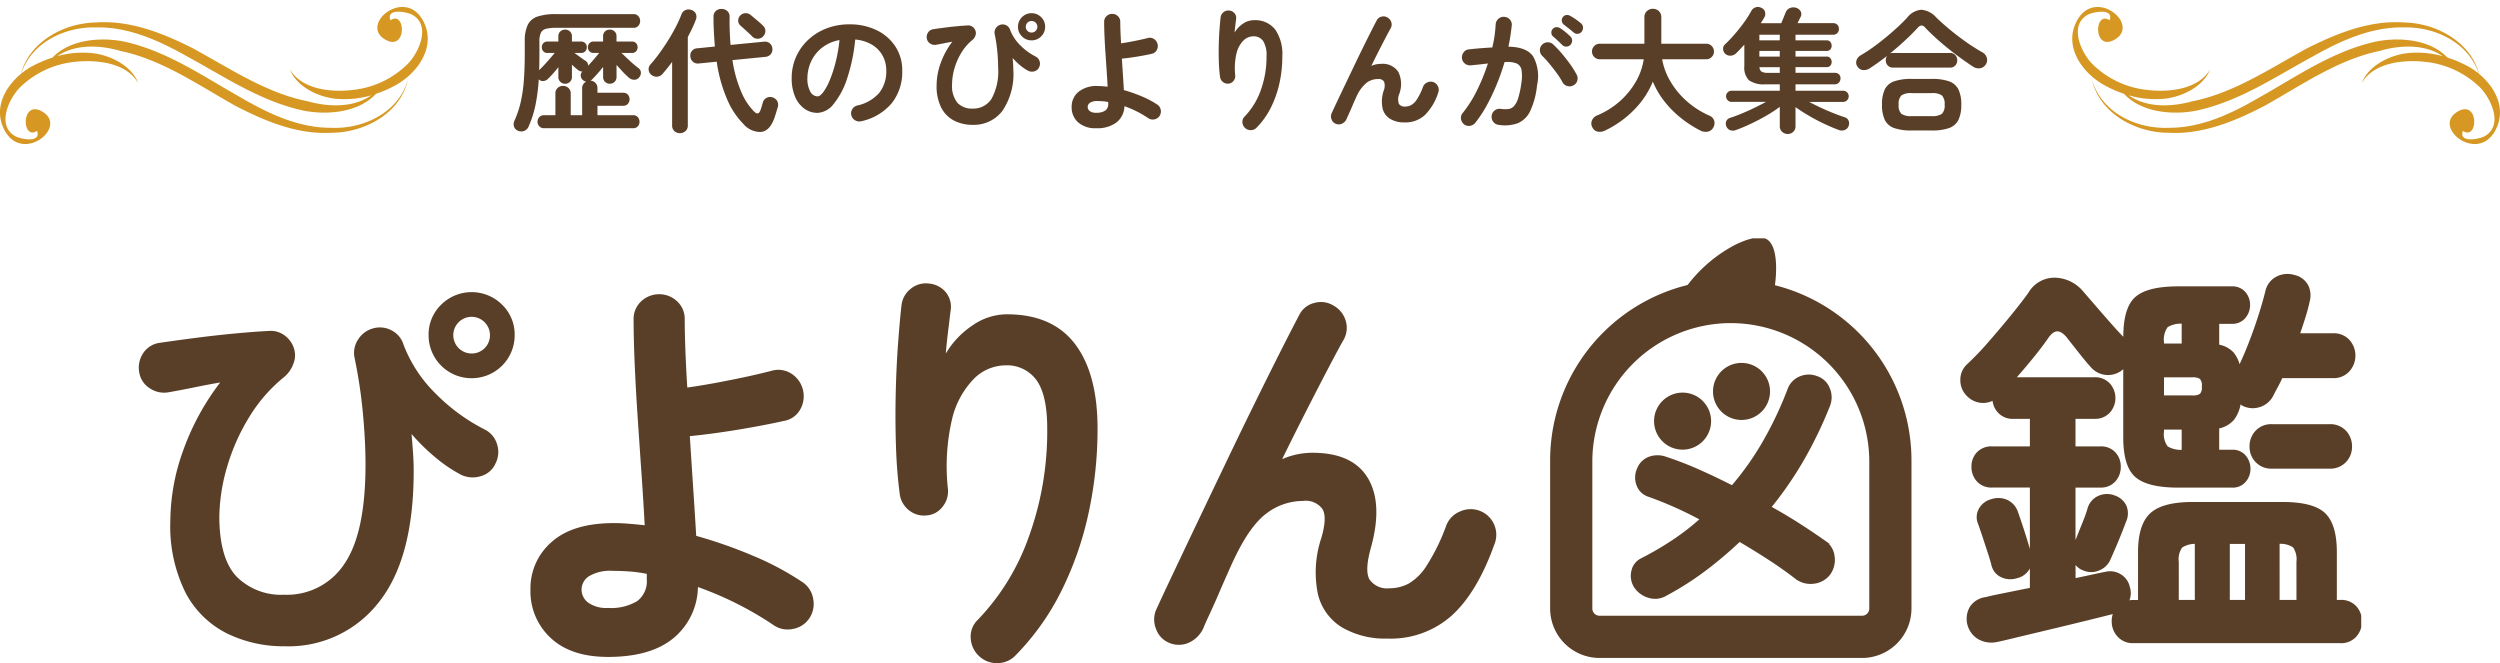
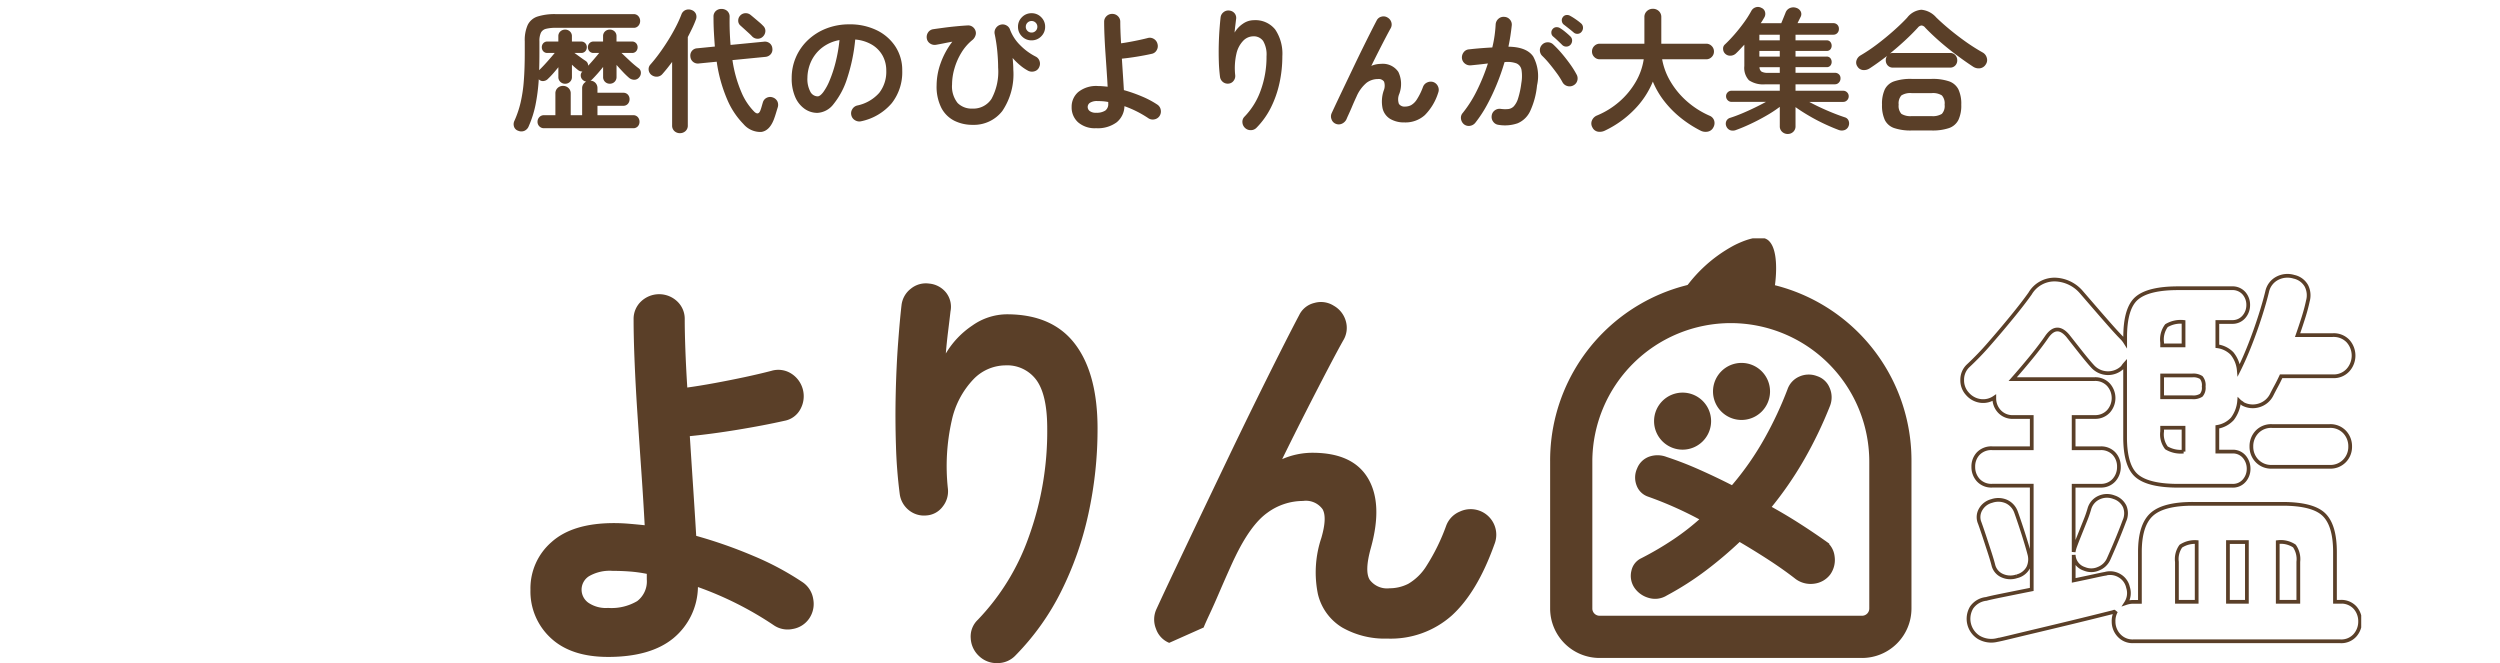
<svg xmlns="http://www.w3.org/2000/svg" width="335" height="88.859" viewBox="0 0 335 88.859">
  <defs>
    <clipPath id="clip-path">
      <rect id="Rectangle_63283" data-name="Rectangle 63283" width="297.805" height="56.92" fill="none" />
    </clipPath>
    <clipPath id="clip-path-2">
-       <rect id="Rectangle_63292" data-name="Rectangle 63292" width="57.321" height="19.298" fill="#d69822" />
-     </clipPath>
+       </clipPath>
  </defs>
  <g id="mv_ttl01_sp" transform="translate(-20 -97.31)">
    <path id="Path_398591" data-name="Path 398591" d="M-98.064,1.224a.863.863,0,0,1-.558-.549,1.049,1.049,0,0,1,.054-.783,13.346,13.346,0,0,0,.828-2.448,19.257,19.257,0,0,0,.432-2.925q.126-1.629.126-3.753v-1.53a4.989,4.989,0,0,1,.4-2.2,2.224,2.224,0,0,1,1.305-1.116,7.6,7.6,0,0,1,2.475-.324h10.4a.8.8,0,0,1,.648.279.966.966,0,0,1,.234.639.966.966,0,0,1-.234.639.8.8,0,0,1-.648.279h-10.4a5.17,5.17,0,0,0-1.341.135,1.029,1.029,0,0,0-.675.522,2.588,2.588,0,0,0-.2,1.143v1.548q0,.612-.009,1.2t-.027,1.125q.468-.45,1.062-1.116T-93.168-9.2h-.972a.7.7,0,0,1-.558-.225.8.8,0,0,1-.2-.549.778.778,0,0,1,.2-.531.7.7,0,0,1,.558-.225h1.458v-.7a.84.84,0,0,1,.27-.657.935.935,0,0,1,.648-.243.912.912,0,0,1,.63.243.84.84,0,0,1,.27.657v.7h1.224a.732.732,0,0,1,.567.225.758.758,0,0,1,.207.531.781.781,0,0,1-.207.549.732.732,0,0,1-.567.225h-.882l.819.594q.423.306.675.468a.743.743,0,0,1,.342.648q.4-.432.792-.891t.684-.819h-.738a.732.732,0,0,1-.567-.225.781.781,0,0,1-.207-.549.758.758,0,0,1,.207-.531.732.732,0,0,1,.567-.225h1.26v-.7a.854.854,0,0,1,.261-.657.9.9,0,0,1,.639-.243.9.9,0,0,1,.639.243.854.854,0,0,1,.261.657v.7h2.07a.7.7,0,0,1,.558.225.778.778,0,0,1,.2.531.8.8,0,0,1-.2.549.7.7,0,0,1-.558.225h-1.4q.522.5,1.134,1.071a14.3,14.3,0,0,0,1.116.945.726.726,0,0,1,.342.567.892.892,0,0,1-.216.675.833.833,0,0,1-.675.333,1.1,1.1,0,0,1-.693-.261,11.219,11.219,0,0,1-.828-.8q-.432-.459-.846-.927v1.6a.883.883,0,0,1-.261.666.885.885,0,0,1-.639.252.885.885,0,0,1-.639-.252.883.883,0,0,1-.261-.666V-7.326a19.47,19.47,0,0,1-1.476,1.674.747.747,0,0,1-.234.162.974.974,0,0,1,.684.3,1,1,0,0,1,.27.729v.594h3.438a.812.812,0,0,1,.639.252.886.886,0,0,1,.225.612.92.92,0,0,1-.225.621.8.8,0,0,1-.639.261h-3.438v1.26h4.77a.8.8,0,0,1,.639.261.92.92,0,0,1,.225.621.886.886,0,0,1-.225.612.812.812,0,0,1-.639.252H-94.59A.847.847,0,0,1-95.229.63a.849.849,0,0,1-.243-.612A.88.88,0,0,1-95.229-.6a.832.832,0,0,1,.639-.261h1.512v-2.9a.976.976,0,0,1,.3-.747,1.025,1.025,0,0,1,.729-.279,1.034,1.034,0,0,1,.72.279.962.962,0,0,1,.306.747v2.9h1.53v-3.6a.953.953,0,0,1,.153-.549,1.084,1.084,0,0,1,.387-.351.906.906,0,0,1-.486-.252.8.8,0,0,1-.243-.558.677.677,0,0,1,.225-.54.938.938,0,0,1-.558-.18,9.965,9.965,0,0,1-.846-.738v1.638a.868.868,0,0,1-.27.666.894.894,0,0,1-.63.252.916.916,0,0,1-.648-.252.868.868,0,0,1-.27-.666v-1.3q-.342.432-.7.837t-.684.711a.941.941,0,0,1-.612.306.749.749,0,0,1-.63-.234,25.234,25.234,0,0,1-.441,3.447A13.814,13.814,0,0,1-96.642.594a1.114,1.114,0,0,1-.567.63A1.058,1.058,0,0,1-98.064,1.224Zm30.186-.9a10.622,10.622,0,0,1-2.151-3.231A19.851,19.851,0,0,1-71.46-8.028l-2.376.234a1,1,0,0,1-.792-.216.984.984,0,0,1-.36-.7.984.984,0,0,1,.2-.756.958.958,0,0,1,.72-.36l2.358-.234q-.072-.918-.126-1.908t-.054-2.07a1.006,1.006,0,0,1,.306-.783,1.08,1.08,0,0,1,.756-.279,1.138,1.138,0,0,1,.783.279,1.014,1.014,0,0,1,.315.8q-.018,1.008.018,1.953t.108,1.791l4.446-.432a1.024,1.024,0,0,1,.792.207.954.954,0,0,1,.36.693.967.967,0,0,1-.207.765,1.062,1.062,0,0,1-.729.369l-4.41.432a17.086,17.086,0,0,0,1.2,4.3,8.228,8.228,0,0,0,1.719,2.61q.558.54.828-.18.09-.234.171-.522t.153-.522a.987.987,0,0,1,.54-.648,1.011,1.011,0,0,1,.792-.036,1.076,1.076,0,0,1,.612.513,1.112,1.112,0,0,1,.054.819q-.108.342-.243.792t-.279.828q-.594,1.53-1.7,1.674A2.979,2.979,0,0,1-67.878.324Zm-8.514,1.224a1.057,1.057,0,0,1-.738-.279A.983.983,0,0,1-77.436.5v-8.5q-.648.882-1.3,1.62a1.008,1.008,0,0,1-.729.36,1.145,1.145,0,0,1-.783-.27.976.976,0,0,1-.333-.648.9.9,0,0,1,.243-.72q.576-.648,1.188-1.485t1.179-1.746q.567-.909,1.026-1.8a16.324,16.324,0,0,0,.747-1.647,1.007,1.007,0,0,1,.576-.621,1.081,1.081,0,0,1,.81.009.96.96,0,0,1,.567.522,1.033,1.033,0,0,1-.027.81q-.2.54-.477,1.116t-.585,1.17V.5a.983.983,0,0,1-.306.765A1.08,1.08,0,0,1-76.392,1.548Zm11.124-12.942a.966.966,0,0,1-.711.288,1,1,0,0,1-.729-.306q-.18-.2-.477-.468l-.594-.54-.5-.45a.84.84,0,0,1-.3-.639.957.957,0,0,1,.243-.675.986.986,0,0,1,.675-.342,1.024,1.024,0,0,1,.747.234q.2.162.531.441t.657.558a5.585,5.585,0,0,1,.486.459.915.915,0,0,1,.3.729A1.082,1.082,0,0,1-65.268-11.394ZM-52.074-.054A1.1,1.1,0,0,1-52.92-.18a1.043,1.043,0,0,1-.5-.666,1.039,1.039,0,0,1,.126-.819,1.049,1.049,0,0,1,.666-.495,5.4,5.4,0,0,0,2.943-1.692,4.576,4.576,0,0,0,.945-2.97,4.091,4.091,0,0,0-.5-2.034,3.921,3.921,0,0,0-1.431-1.458A5.241,5.241,0,0,0-52.9-11a23.794,23.794,0,0,1-1.089,5.229,10.419,10.419,0,0,1-1.8,3.4,2.912,2.912,0,0,1-2.169,1.2,2.965,2.965,0,0,1-1.746-.558,3.742,3.742,0,0,1-1.251-1.6,6.19,6.19,0,0,1-.459-2.5,6.947,6.947,0,0,1,.567-2.8,6.951,6.951,0,0,1,1.611-2.3,7.569,7.569,0,0,1,2.457-1.548,8.382,8.382,0,0,1,3.1-.558,8.159,8.159,0,0,1,3.645.783,6.218,6.218,0,0,1,2.511,2.178A5.775,5.775,0,0,1-46.6-6.822,6.721,6.721,0,0,1-48-2.475,7.365,7.365,0,0,1-52.074-.054Zm-5.868-3.33q.324,0,.747-.549A7.335,7.335,0,0,0-56.34-5.49a17.055,17.055,0,0,0,.792-2.385,20.952,20.952,0,0,0,.54-3.051,5.3,5.3,0,0,0-2.358,1.035,5,5,0,0,0-1.44,1.818,5.408,5.408,0,0,0-.5,2.2,3.587,3.587,0,0,0,.387,1.854A1.134,1.134,0,0,0-57.942-3.384ZM-37.17.432a5.431,5.431,0,0,1-2.43-.54,4,4,0,0,1-1.746-1.71,6.294,6.294,0,0,1-.648-3.06,8.853,8.853,0,0,1,.54-2.952,10.538,10.538,0,0,1,1.566-2.88q-.522.09-1.089.207t-1.089.207a1.084,1.084,0,0,1-.8-.171.967.967,0,0,1-.441-.675,1.089,1.089,0,0,1,.171-.81.986.986,0,0,1,.693-.432q.612-.09,1.431-.2t1.665-.189q.846-.081,1.53-.117a.986.986,0,0,1,.621.171,1.074,1.074,0,0,1,.4.513.939.939,0,0,1,.009.666,1.3,1.3,0,0,1-.423.612,6.577,6.577,0,0,0-1.476,1.71A8.591,8.591,0,0,0-39.609-7.1a7.727,7.727,0,0,0-.315,2.115,3.552,3.552,0,0,0,.747,2.493,2.651,2.651,0,0,0,1.989.747,2.9,2.9,0,0,0,2.547-1.3,7.64,7.64,0,0,0,.891-4.2q0-.954-.108-2.133a21.039,21.039,0,0,0-.36-2.385,1.018,1.018,0,0,1,.162-.765,1.078,1.078,0,0,1,.63-.459,1.043,1.043,0,0,1,.783.09.993.993,0,0,1,.495.594,5.784,5.784,0,0,0,1.35,2.061,8.008,8.008,0,0,0,2.07,1.521,1.012,1.012,0,0,1,.531.621,1.052,1.052,0,0,1-.063.819.95.95,0,0,1-.6.531A1.154,1.154,0,0,1-29.7-6.8a6.106,6.106,0,0,1-1.116-.756,8.455,8.455,0,0,1-.99-.972q.036.4.063.8t.027.765a8.784,8.784,0,0,1-1.476,5.544A4.819,4.819,0,0,1-37.17.432Zm7.9-11.322a1.753,1.753,0,0,1-1.287-.531,1.753,1.753,0,0,1-.531-1.287,1.753,1.753,0,0,1,.531-1.287,1.753,1.753,0,0,1,1.287-.531,1.753,1.753,0,0,1,1.287.531,1.753,1.753,0,0,1,.531,1.287,1.753,1.753,0,0,1-.531,1.287A1.753,1.753,0,0,1-29.268-10.89Zm0-1.044a.747.747,0,0,0,.549-.225.747.747,0,0,0,.225-.549.747.747,0,0,0-.225-.549.747.747,0,0,0-.549-.225.747.747,0,0,0-.549.225.747.747,0,0,0-.225.549.747.747,0,0,0,.225.549A.747.747,0,0,0-29.268-11.934ZM-20.628.882a3.407,3.407,0,0,1-2.421-.8A2.677,2.677,0,0,1-23.9-1.962a2.586,2.586,0,0,1,.891-2.007,3.829,3.829,0,0,1,2.637-.8q.306,0,.63.027t.666.063q-.054-1.008-.135-2.187t-.162-2.376q-.081-1.2-.126-2.268t-.045-1.863a1.012,1.012,0,0,1,.315-.756,1.057,1.057,0,0,1,.765-.306,1.057,1.057,0,0,1,.765.306,1.012,1.012,0,0,1,.315.756q0,.522.027,1.269t.081,1.611q.522-.072,1.161-.189t1.269-.252q.63-.135,1.116-.261a1.021,1.021,0,0,1,.837.108,1.049,1.049,0,0,1,.495.666,1.054,1.054,0,0,1-.1.837.953.953,0,0,1-.675.5q-.882.2-1.98.378t-2.016.27q.072,1.116.144,2.214t.126,2a19.845,19.845,0,0,1,2.412.846A12.139,12.139,0,0,1-12.4-2.268a1.049,1.049,0,0,1,.441.7,1.092,1.092,0,0,1-.171.828,1.049,1.049,0,0,1-.7.441,1.038,1.038,0,0,1-.81-.171,14.391,14.391,0,0,0-3.186-1.6A2.855,2.855,0,0,1-17.865.09,4.247,4.247,0,0,1-20.628.882Zm0-2.07A2.137,2.137,0,0,0-19.4-1.476a1.049,1.049,0,0,0,.405-.918v-.234a5.93,5.93,0,0,0-.72-.1q-.36-.027-.72-.027a1.744,1.744,0,0,0-1,.225.674.674,0,0,0-.315.567.682.682,0,0,0,.279.549A1.314,1.314,0,0,0-20.628-1.188ZM-.666.846A1.094,1.094,0,0,1-1.017.09a.968.968,0,0,1,.3-.774A9.7,9.7,0,0,0,1.431-4.176a13.072,13.072,0,0,0,.783-4.59,3.567,3.567,0,0,0-.45-2.034,1.531,1.531,0,0,0-1.332-.63A1.9,1.9,0,0,0-.9-10.845a3.642,3.642,0,0,0-.918,1.737,8.709,8.709,0,0,0-.162,2.9,1.027,1.027,0,0,1-.225.747.928.928,0,0,1-.675.369,1.016,1.016,0,0,1-.747-.216,1.054,1.054,0,0,1-.387-.666,20.417,20.417,0,0,1-.162-2.061q-.036-1.125-.009-2.25t.1-2.088q.072-.963.144-1.593a1.024,1.024,0,0,1,.4-.7,1,1,0,0,1,.774-.216,1.031,1.031,0,0,1,.711.378.971.971,0,0,1,.189.792q-.036.324-.1.828t-.1.954A3.667,3.667,0,0,1-.954-13.113,2.559,2.559,0,0,1,.5-13.59a3.393,3.393,0,0,1,2.88,1.251,5.8,5.8,0,0,1,.954,3.573,16.71,16.71,0,0,1-.387,3.609A13.938,13.938,0,0,1,2.8-1.881,10.584,10.584,0,0,1,.882.81a1.038,1.038,0,0,1-.765.333A1.067,1.067,0,0,1-.666.846ZM11.484.288a.978.978,0,0,1-.558-.594,1.043,1.043,0,0,1,.018-.828q.306-.666.783-1.674T12.771-5l1.161-2.43q.594-1.242,1.17-2.412t1.062-2.133q.486-.963.81-1.575a.954.954,0,0,1,.639-.513,1,1,0,0,1,.819.117,1.075,1.075,0,0,1,.513.657,1.018,1.018,0,0,1-.117.819q-.252.45-.657,1.224t-.9,1.746q-.495.972-1.017,2.034a3.217,3.217,0,0,1,1.278-.27,2.5,2.5,0,0,1,2.349,1.08A3.758,3.758,0,0,1,20-3.708a1.835,1.835,0,0,0-.045,1.332.909.909,0,0,0,.837.36,1.749,1.749,0,0,0,.792-.189,2.25,2.25,0,0,0,.774-.765,8.527,8.527,0,0,0,.828-1.692,1.039,1.039,0,0,1,.576-.594,1.1,1.1,0,0,1,.828-.036,1.072,1.072,0,0,1,.6.576,1.063,1.063,0,0,1,.027.846,7.354,7.354,0,0,1-1.791,3A3.881,3.881,0,0,1,20.7.108,3.627,3.627,0,0,1,18.792-.36a2.257,2.257,0,0,1-1.026-1.413A4.576,4.576,0,0,1,17.91-4.14a1.708,1.708,0,0,0,.054-1.215.869.869,0,0,0-.828-.351,2.543,2.543,0,0,0-1.512.5,4.943,4.943,0,0,0-1.368,1.89q-.072.144-.261.567t-.4.927q-.216.5-.405.909t-.243.549a1.229,1.229,0,0,1-.585.621A1.029,1.029,0,0,1,11.484.288ZM33.3.432a1.013,1.013,0,0,1-.7-.405,1.059,1.059,0,0,1-.216-.8,1.026,1.026,0,0,1,.4-.72,1.059,1.059,0,0,1,.8-.216,4.387,4.387,0,0,0,1,.027,1.232,1.232,0,0,0,.765-.369,2.782,2.782,0,0,0,.576-1.062,11.436,11.436,0,0,0,.432-2.034,5.362,5.362,0,0,0,.027-1.773,1.166,1.166,0,0,0-.675-.882,3.489,3.489,0,0,0-1.6-.171,30.337,30.337,0,0,1-1.035,2.952,28.015,28.015,0,0,1-1.323,2.8A16.394,16.394,0,0,1,30.186.162a1.127,1.127,0,0,1-.72.405A1.027,1.027,0,0,1,28.674.36a1.133,1.133,0,0,1-.4-.729.956.956,0,0,1,.225-.783A15.914,15.914,0,0,0,30.42-4.194a25.975,25.975,0,0,0,1.458-3.6q-.558.072-1.143.135t-1.143.117a1.093,1.093,0,0,1-.792-.234,1.038,1.038,0,0,1-.4-.72,1.123,1.123,0,0,1,.234-.8.966.966,0,0,1,.72-.387q.774-.09,1.566-.153t1.548-.1a15.8,15.8,0,0,0,.306-1.593q.108-.783.144-1.5a1.081,1.081,0,0,1,.369-.747,1.009,1.009,0,0,1,.783-.261,1.016,1.016,0,0,1,.747.351,1.009,1.009,0,0,1,.261.783q-.072.666-.18,1.386t-.27,1.476q2.448.036,3.321,1.314a5.528,5.528,0,0,1,.513,3.87A10.582,10.582,0,0,1,37.539-1.4,3.251,3.251,0,0,1,35.856.225,5.194,5.194,0,0,1,33.3.432ZM43.344-4.86a1.052,1.052,0,0,1-.828.09,1.044,1.044,0,0,1-.648-.522,10.084,10.084,0,0,0-.774-1.215q-.468-.639-.963-1.242a11.94,11.94,0,0,0-.945-1.035,1.051,1.051,0,0,1-.342-.747,1.013,1.013,0,0,1,.288-.765,1.019,1.019,0,0,1,.747-.333,1.044,1.044,0,0,1,.765.3A14.579,14.579,0,0,1,41.805-9.1q.585.693,1.1,1.413a12.165,12.165,0,0,1,.855,1.368,1.061,1.061,0,0,1,.1.819A1.01,1.01,0,0,1,43.344-4.86Zm-1.512-5.418q-.234-.234-.585-.567t-.657-.585a.663.663,0,0,1-.207-.45.683.683,0,0,1,.171-.522.664.664,0,0,1,.477-.252.851.851,0,0,1,.513.126,5.764,5.764,0,0,1,.711.513q.405.333.675.6a.752.752,0,0,1,.234.549.849.849,0,0,1-.216.567.744.744,0,0,1-.549.243A.742.742,0,0,1,41.832-10.278Zm1.512-1.692q-.252-.216-.639-.522t-.693-.54a.735.735,0,0,1-.225-.45A.657.657,0,0,1,41.922-14a.64.64,0,0,1,.441-.279.789.789,0,0,1,.531.1,7.777,7.777,0,0,1,.738.459,7.912,7.912,0,0,1,.72.549.74.74,0,0,1,.27.54.828.828,0,0,1-.18.576.69.69,0,0,1-.513.288A.712.712,0,0,1,43.344-11.97ZM60.372,1.206A15.3,15.3,0,0,1,57.744-.486,13.433,13.433,0,0,1,55.53-2.718a11.144,11.144,0,0,1-1.548-2.646,11.619,11.619,0,0,1-2.466,3.735,13.649,13.649,0,0,1-3.924,2.817,1.574,1.574,0,0,1-.954.162,1.009,1.009,0,0,1-.756-.576,1.037,1.037,0,0,1-.063-.927,1.236,1.236,0,0,1,.693-.675,10.9,10.9,0,0,0,3-1.863A10.452,10.452,0,0,0,51.678-5.31a8.494,8.494,0,0,0,1.08-3.042H46.872a1.006,1.006,0,0,1-.738-.306,1.006,1.006,0,0,1-.306-.738,1.006,1.006,0,0,1,.306-.738,1.006,1.006,0,0,1,.738-.306h5.976v-3.546a1.055,1.055,0,0,1,.342-.828,1.152,1.152,0,0,1,.792-.306,1.142,1.142,0,0,1,.8.306,1.069,1.069,0,0,1,.333.828v3.546h6.012a1.006,1.006,0,0,1,.738.306,1.006,1.006,0,0,1,.306.738,1.006,1.006,0,0,1-.306.738,1.006,1.006,0,0,1-.738.306h-5.9a8.854,8.854,0,0,0,1.134,3.006,10.908,10.908,0,0,0,2.2,2.637A11.656,11.656,0,0,0,61.578-.792a1.047,1.047,0,0,1,.621.657,1.144,1.144,0,0,1-.1.891,1.05,1.05,0,0,1-.756.585A1.48,1.48,0,0,1,60.372,1.206Zm11.682.45a1.07,1.07,0,0,1-.747-.288.976.976,0,0,1-.315-.756V-1.98A17.031,17.031,0,0,1,69.21-.81q-1.026.594-2.1,1.1t-1.971.828a1.114,1.114,0,0,1-.783.036A.925.925,0,0,1,63.828.63a.874.874,0,0,1-.009-.684.791.791,0,0,1,.513-.45q.738-.234,1.575-.585t1.674-.756q.837-.4,1.557-.8H64.53a.7.7,0,0,1-.522-.225.741.741,0,0,1-.216-.531.711.711,0,0,1,.216-.522.711.711,0,0,1,.522-.216h6.462V-5H69.066a3.412,3.412,0,0,1-2.205-.54,2.435,2.435,0,0,1-.621-1.908v-2.862q-.288.306-.558.6t-.54.549a1.105,1.105,0,0,1-.711.324.96.96,0,0,1-.747-.252.9.9,0,0,1-.288-.639.732.732,0,0,1,.252-.621q.63-.594,1.287-1.35t1.251-1.575a13.753,13.753,0,0,0,.99-1.557,1,1,0,0,1,.585-.486.953.953,0,0,1,.765.072.808.808,0,0,1,.486.54.941.941,0,0,1-.09.738l-.225.378q-.117.2-.261.4H71.19q.126-.306.3-.729t.279-.693a1.059,1.059,0,0,1,.612-.621,1.192,1.192,0,0,1,.828-.009.985.985,0,0,1,.585.477.8.8,0,0,1-.009.729q-.09.18-.2.4t-.216.441h4.806a.727.727,0,0,1,.522.207.748.748,0,0,1,.216.567.755.755,0,0,1-.216.558.711.711,0,0,1-.522.216H73.1v.756h4.158a.615.615,0,0,1,.513.216.788.788,0,0,1,.171.5.752.752,0,0,1-.171.495.627.627,0,0,1-.513.207H73.1v.756h4.158a.615.615,0,0,1,.513.216.788.788,0,0,1,.171.5.752.752,0,0,1-.171.495.627.627,0,0,1-.513.207H73.1v.756H78.39a.745.745,0,0,1,.522.2.7.7,0,0,1,.216.54.786.786,0,0,1-.216.567A.7.7,0,0,1,78.39-5H73.1v.864h6.39a.711.711,0,0,1,.522.216.711.711,0,0,1,.216.522.741.741,0,0,1-.216.531.7.7,0,0,1-.522.225H74.934q1.1.594,2.394,1.152t2.394.918a.757.757,0,0,1,.5.477.971.971,0,0,1-.018.711.9.9,0,0,1-.522.513,1.16,1.16,0,0,1-.792-.009Q78.012.792,76.959.3T74.889-.792Q73.872-1.386,73.1-1.944V.612a.99.99,0,0,1-.306.756A1.038,1.038,0,0,1,72.054,1.656Zm-3.8-10.368h2.736v-.756H68.256Zm0-2.178h2.736v-.756H68.256Zm1.17,4.356h1.566V-7.29H68.274a.721.721,0,0,0,.288.6A1.769,1.769,0,0,0,69.426-6.534ZM88.65,1.188A6.861,6.861,0,0,1,86.319.864a2.179,2.179,0,0,1-1.251-1.08,4.639,4.639,0,0,1-.378-2.052,4.628,4.628,0,0,1,.378-2.061A2.187,2.187,0,0,1,86.319-5.4a6.861,6.861,0,0,1,2.331-.324h2.682a6.846,6.846,0,0,1,2.34.324,2.225,2.225,0,0,1,1.251,1.071,4.535,4.535,0,0,1,.387,2.061,4.545,4.545,0,0,1-.387,2.052A2.217,2.217,0,0,1,93.672.864a6.846,6.846,0,0,1-2.34.324Zm-5.6-8.334a1.377,1.377,0,0,1-.918.234A.982.982,0,0,1,81.4-7.38a.923.923,0,0,1-.126-.837,1.188,1.188,0,0,1,.54-.657,22.429,22.429,0,0,0,2.232-1.5q1.152-.873,2.205-1.809t1.809-1.746a2.689,2.689,0,0,1,1.9-1.062,3.005,3.005,0,0,1,1.989,1.026q.774.756,1.791,1.6t2.16,1.656a26.124,26.124,0,0,0,2.3,1.458,1.152,1.152,0,0,1,.531.7,1.025,1.025,0,0,1-.135.882,1.08,1.08,0,0,1-.774.522,1.344,1.344,0,0,1-.954-.234q-1.1-.72-2.268-1.6T92.358-10.8q-1.062-.936-1.872-1.782a.725.725,0,0,0-.486-.3.7.7,0,0,0-.5.279q-.756.828-1.728,1.728T85.752-9.126a1.025,1.025,0,0,1,.414-.072H93.8a.912.912,0,0,1,.711.288,1.008,1.008,0,0,1,.261.7.984.984,0,0,1-.261.684.912.912,0,0,1-.711.288H86.166a.912.912,0,0,1-.711-.288.984.984,0,0,1-.261-.684.946.946,0,0,1,.18-.594q-.594.45-1.179.873T83.052-7.146ZM88.668-.738h2.664a2.3,2.3,0,0,0,1.377-.3,1.556,1.556,0,0,0,.369-1.233,1.588,1.588,0,0,0-.369-1.242,2.245,2.245,0,0,0-1.377-.306H88.668a2.245,2.245,0,0,0-1.377.306,1.588,1.588,0,0,0-.369,1.242,1.556,1.556,0,0,0,.369,1.233A2.3,2.3,0,0,0,88.668-.738Z" transform="translate(187.5 113.607)" fill="#5a3f28" />
    <g id="Group_182011" data-name="Group 182011" transform="translate(38.598 129.248)">
      <g id="Group_181974" data-name="Group 181974" transform="translate(0 0)" clip-path="url(#clip-path)">
-         <path id="Path_396990" data-name="Path 396990" d="M434.358,57.419a2.466,2.466,0,0,1-1.93-.8,2.687,2.687,0,0,1-.716-1.848,2.649,2.649,0,0,1,.33-1.379.224.224,0,0,1-.165.055.493.493,0,0,0-.221.056l-1.765.441q-1.544.387-3.7.91T421.84,55.9q-2.206.523-3.8.91t-1.931.441a3.315,3.315,0,0,1-2.454-.356,2.94,2.94,0,0,1-.965-4,2.732,2.732,0,0,1,1.985-1.158q.331-.11,2.1-.469t3.971-.8v-13.9h-5.293a2.376,2.376,0,0,1-1.875-.745,2.6,2.6,0,0,1-.662-1.792,2.508,2.508,0,0,1,.662-1.765,2.427,2.427,0,0,1,1.875-.716h5.294V27.364h-2.482a2.4,2.4,0,0,1-1.847-.744,2.543,2.543,0,0,1-.689-1.792v-.055a2.649,2.649,0,0,1-1.82.441,2.8,2.8,0,0,1-1.765-.938,2.652,2.652,0,0,1-.716-1.875,2.553,2.553,0,0,1,.772-1.875,37.934,37.934,0,0,0,2.868-2.978q1.544-1.765,3.033-3.585t2.427-3.144a3.793,3.793,0,0,1,3.337-1.874,4.833,4.833,0,0,1,3.5,1.655l1.764,2.041q1.048,1.213,2.068,2.371t1.682,1.82a3.352,3.352,0,0,1,.386.5v-.662q0-3.914,1.572-5.238t5.541-1.324h7.17a2.047,2.047,0,0,1,1.627.662,2.345,2.345,0,0,1,.579,1.6,2.376,2.376,0,0,1-.579,1.571,2.006,2.006,0,0,1-1.627.689h-1.93v3.254a3.361,3.361,0,0,1,1.96.965,4.117,4.117,0,0,1,.91,2.234q.772-1.544,1.516-3.444t1.351-3.8q.607-1.9.938-3.282a2.63,2.63,0,0,1,1.379-1.792,2.957,2.957,0,0,1,2.206-.193A2.512,2.512,0,0,1,457.555,9.8a2.793,2.793,0,0,1,.193,2.013q-.222,1.048-.579,2.178t-.8,2.4h4.743a2.619,2.619,0,0,1,2.013.8,2.91,2.91,0,0,1,0,3.888,2.573,2.573,0,0,1-2.013.827h-6.948q-.331.718-.662,1.324t-.606,1.158a2.785,2.785,0,0,1-1.655,1.406,2.813,2.813,0,0,1-2.206-.193,1.341,1.341,0,0,0-.248-.193,1.26,1.26,0,0,1-.248-.193,4.587,4.587,0,0,1-.91,2.4,3.5,3.5,0,0,1-2.013,1.075V32H447.6a2.009,2.009,0,0,1,1.627.689,2.453,2.453,0,0,1,.579,1.627,2.376,2.376,0,0,1-.579,1.572,2.007,2.007,0,0,1-1.627.689H440.37q-3.97,0-5.541-1.324t-1.572-5.184V20.25a3.277,3.277,0,0,0-.331.442,2.794,2.794,0,0,1-3.952-.036l-.019-.02q-.662-.713-1.71-2.041l-1.655-2.1q-1.488-1.765-2.813.11-.827,1.213-2.068,2.732t-2.51,2.95h10.975a2.394,2.394,0,0,1,1.847.745,2.673,2.673,0,0,1,0,3.585,2.4,2.4,0,0,1-1.847.744h-2.813v4.191h3.585a2.36,2.36,0,0,1,1.82.716,2.507,2.507,0,0,1,.661,1.765,2.6,2.6,0,0,1-.661,1.792,2.312,2.312,0,0,1-1.82.745h-3.585v8.877a4.1,4.1,0,0,1,.166-.662q.22-.607.606-1.572t.772-1.929a15.491,15.491,0,0,0,.552-1.572,2.345,2.345,0,0,1,1.3-1.544,2.556,2.556,0,0,1,2.013-.056,2.378,2.378,0,0,1,1.434,1.238,2.434,2.434,0,0,1-.055,1.96q-.221.608-.606,1.572t-.8,1.932q-.416.966-.689,1.572a2.46,2.46,0,0,1-1.351,1.3,2.362,2.362,0,0,1-1.9.027,2.043,2.043,0,0,1-1.434-1.874v3.419q1.6-.33,2.732-.579t1.461-.3a2.472,2.472,0,0,1,1.985.276,2.369,2.369,0,0,1,1.1,1.544,2.451,2.451,0,0,1-.276,2.1,3.127,3.127,0,0,1,.988-.167h.882V45.452q0-3.584,1.572-5.019T442.355,39h11.967q4.081,0,5.569,1.434t1.489,5.019v6.671h.717a2.49,2.49,0,0,1,1.96.772,2.719,2.719,0,0,1,.689,1.875,2.75,2.75,0,0,1-.689,1.848,2.448,2.448,0,0,1-1.96.8Zm-15.606-8.713a2.651,2.651,0,0,1-1.96-.083,2.078,2.078,0,0,1-1.188-1.406q-.165-.662-.524-1.765t-.713-2.177q-.359-1.074-.579-1.682a2.037,2.037,0,0,1,.111-1.847,2.392,2.392,0,0,1,1.488-1.128,2.709,2.709,0,0,1,1.985.083,2.466,2.466,0,0,1,1.268,1.406q.22.608.579,1.682t.689,2.15q.33,1.075.5,1.737a2.6,2.6,0,0,1-.138,1.875,2.333,2.333,0,0,1-1.516,1.157M438.22,17.773h2.868V14.625a3.7,3.7,0,0,0-2.288.5,3.071,3.071,0,0,0-.579,2.261Zm0,6.948h4.026a1.955,1.955,0,0,0,1.213-.275,1.5,1.5,0,0,0,.33-1.158,1.6,1.6,0,0,0-.33-1.213,1.959,1.959,0,0,0-1.213-.276H438.22ZM441.087,32V28.8H438.22v.5A2.961,2.961,0,0,0,438.8,31.5a3.718,3.718,0,0,0,2.288.5M440.2,52.124h2.647v-8a3.424,3.424,0,0,0-2.124.552,2.968,2.968,0,0,0-.524,2.1Zm6.838,0h2.537v-8h-2.537Zm5.9-18.089a2.613,2.613,0,0,1-2.013-.8,2.693,2.693,0,0,1-.745-1.9,2.767,2.767,0,0,1,.745-1.96,2.616,2.616,0,0,1,2.013-.8h7.72a2.62,2.62,0,0,1,2.013.8,2.766,2.766,0,0,1,.745,1.96,2.692,2.692,0,0,1-.745,1.9,2.618,2.618,0,0,1-2.013.8Zm.772,18.089h2.757V46.776a3.087,3.087,0,0,0-.524-2.124,3.3,3.3,0,0,0-2.233-.524Z" transform="translate(-167.091 -3.424)" fill="#5a3f28" />
        <path id="Path_396991" data-name="Path 396991" d="M434.358,57.419a2.466,2.466,0,0,1-1.93-.8,2.687,2.687,0,0,1-.716-1.848,2.649,2.649,0,0,1,.33-1.379.224.224,0,0,1-.165.055.493.493,0,0,0-.221.056l-1.765.441q-1.544.387-3.7.91T421.84,55.9q-2.206.523-3.8.91t-1.931.441a3.315,3.315,0,0,1-2.454-.356,2.94,2.94,0,0,1-.965-4,2.732,2.732,0,0,1,1.985-1.158q.331-.11,2.1-.469t3.971-.8v-13.9h-5.293a2.376,2.376,0,0,1-1.875-.745,2.6,2.6,0,0,1-.662-1.792,2.508,2.508,0,0,1,.662-1.765,2.427,2.427,0,0,1,1.875-.716h5.294V27.364h-2.482a2.4,2.4,0,0,1-1.847-.744,2.543,2.543,0,0,1-.689-1.792v-.055a2.649,2.649,0,0,1-1.82.441,2.8,2.8,0,0,1-1.765-.938,2.652,2.652,0,0,1-.716-1.875,2.553,2.553,0,0,1,.772-1.875,37.934,37.934,0,0,0,2.868-2.978q1.544-1.765,3.033-3.585t2.427-3.144a3.793,3.793,0,0,1,3.337-1.874,4.833,4.833,0,0,1,3.5,1.655l1.764,2.041q1.048,1.213,2.068,2.371t1.682,1.82a3.352,3.352,0,0,1,.386.5v-.662q0-3.914,1.572-5.238t5.541-1.324h7.17a2.047,2.047,0,0,1,1.627.662,2.345,2.345,0,0,1,.579,1.6,2.376,2.376,0,0,1-.579,1.571,2.006,2.006,0,0,1-1.627.689h-1.93v3.254a3.361,3.361,0,0,1,1.96.965,4.117,4.117,0,0,1,.91,2.234q.772-1.544,1.516-3.444t1.351-3.8q.607-1.9.938-3.282a2.63,2.63,0,0,1,1.379-1.792,2.957,2.957,0,0,1,2.206-.193A2.512,2.512,0,0,1,457.555,9.8a2.793,2.793,0,0,1,.193,2.013q-.222,1.048-.579,2.178t-.8,2.4h4.743a2.619,2.619,0,0,1,2.013.8,2.91,2.91,0,0,1,0,3.888,2.573,2.573,0,0,1-2.013.827h-6.948q-.331.718-.662,1.324t-.606,1.158a2.785,2.785,0,0,1-1.655,1.406,2.813,2.813,0,0,1-2.206-.193,1.341,1.341,0,0,0-.248-.193,1.26,1.26,0,0,1-.248-.193,4.587,4.587,0,0,1-.91,2.4,3.5,3.5,0,0,1-2.013,1.075V32H447.6a2.009,2.009,0,0,1,1.627.689,2.453,2.453,0,0,1,.579,1.627,2.376,2.376,0,0,1-.579,1.572,2.007,2.007,0,0,1-1.627.689H440.37q-3.97,0-5.541-1.324t-1.572-5.184V20.25a3.277,3.277,0,0,0-.331.442,2.794,2.794,0,0,1-3.952-.036l-.019-.02q-.662-.713-1.71-2.041l-1.655-2.1q-1.488-1.765-2.813.11-.827,1.213-2.068,2.732t-2.51,2.95h10.975a2.394,2.394,0,0,1,1.847.745,2.673,2.673,0,0,1,0,3.585,2.4,2.4,0,0,1-1.847.744h-2.813v4.191h3.585a2.36,2.36,0,0,1,1.82.716,2.507,2.507,0,0,1,.661,1.765,2.6,2.6,0,0,1-.661,1.792,2.312,2.312,0,0,1-1.82.745h-3.585v8.877a4.1,4.1,0,0,1,.166-.662q.22-.607.606-1.572t.772-1.929a15.491,15.491,0,0,0,.552-1.572,2.345,2.345,0,0,1,1.3-1.544,2.556,2.556,0,0,1,2.013-.056,2.378,2.378,0,0,1,1.434,1.238,2.434,2.434,0,0,1-.055,1.96q-.221.608-.606,1.572t-.8,1.932q-.416.966-.689,1.572a2.46,2.46,0,0,1-1.351,1.3,2.362,2.362,0,0,1-1.9.027,2.043,2.043,0,0,1-1.434-1.874v3.419q1.6-.33,2.732-.579t1.461-.3a2.472,2.472,0,0,1,1.985.276,2.369,2.369,0,0,1,1.1,1.544,2.451,2.451,0,0,1-.276,2.1,3.127,3.127,0,0,1,.988-.167h.882V45.452q0-3.584,1.572-5.019T442.355,39h11.967q4.081,0,5.569,1.434t1.489,5.019v6.671h.717a2.49,2.49,0,0,1,1.96.772,2.719,2.719,0,0,1,.689,1.875,2.75,2.75,0,0,1-.689,1.848,2.448,2.448,0,0,1-1.96.8Zm-15.606-8.713a2.651,2.651,0,0,1-1.96-.083,2.078,2.078,0,0,1-1.188-1.406q-.165-.662-.524-1.765t-.713-2.177q-.359-1.074-.579-1.682a2.037,2.037,0,0,1,.111-1.847,2.392,2.392,0,0,1,1.488-1.128,2.709,2.709,0,0,1,1.985.083,2.466,2.466,0,0,1,1.268,1.406q.22.608.579,1.682t.689,2.15q.33,1.075.5,1.737a2.6,2.6,0,0,1-.138,1.875,2.333,2.333,0,0,1-1.516,1.157M438.22,17.773h2.868V14.625a3.7,3.7,0,0,0-2.288.5,3.071,3.071,0,0,0-.579,2.261Zm0,6.948h4.026a1.955,1.955,0,0,0,1.213-.275,1.5,1.5,0,0,0,.33-1.158,1.6,1.6,0,0,0-.33-1.213,1.959,1.959,0,0,0-1.213-.276H438.22ZM441.087,32V28.8H438.22v.5A2.961,2.961,0,0,0,438.8,31.5a3.718,3.718,0,0,0,2.288.5M440.2,52.124h2.647v-8a3.424,3.424,0,0,0-2.124.552,2.968,2.968,0,0,0-.524,2.1Zm6.838,0h2.537v-8h-2.537Zm5.9-18.089a2.613,2.613,0,0,1-2.013-.8,2.693,2.693,0,0,1-.745-1.9,2.767,2.767,0,0,1,.745-1.96,2.616,2.616,0,0,1,2.013-.8h7.72a2.62,2.62,0,0,1,2.013.8,2.766,2.766,0,0,1,.745,1.96,2.692,2.692,0,0,1-.745,1.9,2.618,2.618,0,0,1-2.013.8Zm.772,18.089h2.757V46.776a3.087,3.087,0,0,0-.524-2.124,3.3,3.3,0,0,0-2.233-.524Z" transform="translate(-167.091 -3.424)" fill="none" stroke="#5a3f28" stroke-width="0.5" />
        <path id="Path_396992" data-name="Path 396992" d="M341.554,60.275a2.733,2.733,0,0,1-2.287.308,3.188,3.188,0,0,1-1.773-1.287,2.6,2.6,0,0,1-.334-2.079,2.125,2.125,0,0,1,1.156-1.464,42.44,42.44,0,0,0,4.342-2.544,32.229,32.229,0,0,0,3.778-2.954,49.8,49.8,0,0,0-7.245-3.238,2.233,2.233,0,0,1-1.362-1.361,2.673,2.673,0,0,1,.077-2.082,2.47,2.47,0,0,1,1.489-1.441,3.135,3.135,0,0,1,2.159.052,45.242,45.242,0,0,1,4.316,1.671q2.26,1,4.573,2.184a39.2,39.2,0,0,0,4.6-6.6,49.485,49.485,0,0,0,3.007-6.448,2.646,2.646,0,0,1,1.464-1.593,2.837,2.837,0,0,1,2.184-.052,2.468,2.468,0,0,1,1.544,1.439,2.9,2.9,0,0,1,.052,2.21,55.394,55.394,0,0,1-3.418,7.117,47.635,47.635,0,0,1-4.55,6.6q2.055,1.129,3.906,2.313t3.444,2.312a2.639,2.639,0,0,1,1.208,1.928,3.091,3.091,0,0,1-.54,2.287,2.928,2.928,0,0,1-2,1.128,3.137,3.137,0,0,1-2.261-.565q-1.645-1.284-3.623-2.57t-4.085-2.518a53.7,53.7,0,0,1-4.6,3.906,39.831,39.831,0,0,1-5.216,3.34" transform="translate(-136.897 -12.651)" fill="#5a3f28" />
        <path id="Path_396993" data-name="Path 396993" d="M341.554,60.275a2.733,2.733,0,0,1-2.287.308,3.188,3.188,0,0,1-1.773-1.287,2.6,2.6,0,0,1-.334-2.079,2.125,2.125,0,0,1,1.156-1.464,42.44,42.44,0,0,0,4.342-2.544,32.229,32.229,0,0,0,3.778-2.954,49.8,49.8,0,0,0-7.245-3.238,2.233,2.233,0,0,1-1.362-1.361,2.673,2.673,0,0,1,.077-2.082,2.47,2.47,0,0,1,1.489-1.441,3.135,3.135,0,0,1,2.159.052,45.242,45.242,0,0,1,4.316,1.671q2.26,1,4.573,2.184a39.2,39.2,0,0,0,4.6-6.6,49.485,49.485,0,0,0,3.007-6.448,2.646,2.646,0,0,1,1.464-1.593,2.837,2.837,0,0,1,2.184-.052,2.468,2.468,0,0,1,1.544,1.439,2.9,2.9,0,0,1,.052,2.21,55.394,55.394,0,0,1-3.418,7.117,47.635,47.635,0,0,1-4.55,6.6q2.055,1.129,3.906,2.313t3.444,2.312a2.639,2.639,0,0,1,1.208,1.928,3.091,3.091,0,0,1-.54,2.287,2.928,2.928,0,0,1-2,1.128,3.137,3.137,0,0,1-2.261-.565q-1.645-1.284-3.623-2.57t-4.085-2.518a53.7,53.7,0,0,1-4.6,3.906,39.831,39.831,0,0,1-5.216,3.34" transform="translate(-136.897 -12.651)" fill="none" stroke="#5a3f28" stroke-width="0.5" />
        <path id="Path_396994" data-name="Path 396994" d="M358.994,9.606c-.65-.356-.622-.206-1.226-.154-.634.056-.912-.4-1.182-.423-.123-.011-.484.341-.686.395-.61.164-.665-.135-1.111-.3a11.393,11.393,0,0,0-1.366-.41c-.246-.008-.508.128-.743.144-.146.01-.283-.088-.431-.069-.189.023-.3.3-.534.356-.182.04-.378,0-.566.024-.247.033-.5.186-.735.059-.266-.146-.237-.416-.669-.356-.564.074-.754.614-.906.653s-.283-.114-.433-.136c-.731-.108-.844.416-1.1.44-.153.015-.493-.151-.7-.148.215-.341.416-.916.653-1.307a18.934,18.934,0,0,1,7.454-7.142c1.025-.51,3.364-1.535,4.312-.616,1.1,1.069.946,4.051.772,5.474a18.4,18.4,0,0,1-.8,3.512" transform="translate(-140.768 -0.101)" fill="#5a3f28" />
        <path id="Path_396995" data-name="Path 396995" d="M358.994,9.606c-.65-.356-.622-.206-1.226-.154-.634.056-.912-.4-1.182-.423-.123-.011-.484.341-.686.395-.61.164-.665-.135-1.111-.3a11.393,11.393,0,0,0-1.366-.41c-.246-.008-.508.128-.743.144-.146.01-.283-.088-.431-.069-.189.023-.3.3-.534.356-.182.04-.378,0-.566.024-.247.033-.5.186-.735.059-.266-.146-.237-.416-.669-.356-.564.074-.754.614-.906.653s-.283-.114-.433-.136c-.731-.108-.844.416-1.1.44-.153.015-.493-.151-.7-.148.215-.341.416-.916.653-1.307a18.934,18.934,0,0,1,7.454-7.142c1.025-.51,3.364-1.535,4.312-.616,1.1,1.069.946,4.051.772,5.474a18.4,18.4,0,0,1-.8,3.512" transform="translate(-140.768 -0.101)" fill="none" stroke="#5a3f28" stroke-width="0.5" />
        <path id="Path_396996" data-name="Path 396996" d="M349.471,38.8a3.571,3.571,0,1,1-3.571-3.571,3.571,3.571,0,0,1,3.571,3.571" transform="translate(-139.032 -14.306)" fill="#5a3f28" />
        <path id="Path_396997" data-name="Path 396997" d="M349.471,38.8a3.571,3.571,0,1,1-3.571-3.571,3.571,3.571,0,0,1,3.571,3.571" transform="translate(-139.032 -14.306)" fill="none" stroke="#5a3f28" stroke-width="0.5" />
        <path id="Path_396998" data-name="Path 396998" d="M362.77,32.1A3.571,3.571,0,1,1,359.2,28.53,3.571,3.571,0,0,1,362.77,32.1" transform="translate(-144.433 -11.587)" fill="#5a3f28" />
        <path id="Path_396999" data-name="Path 396999" d="M362.77,32.1A3.571,3.571,0,1,1,359.2,28.53,3.571,3.571,0,0,1,362.77,32.1" transform="translate(-144.433 -11.587)" fill="none" stroke="#5a3f28" stroke-width="0.5" />
        <path id="Path_397000" data-name="Path 397000" d="M360.423,60.05H325.25a6.38,6.38,0,0,1-6.373-6.376V33.985a23.96,23.96,0,1,1,47.919,0v19.69a6.38,6.38,0,0,1-6.373,6.376M342.837,15.179a18.826,18.826,0,0,0-18.805,18.805v19.69a1.22,1.22,0,0,0,1.219,1.219h35.173a1.22,1.22,0,0,0,1.219-1.219V33.985a18.826,18.826,0,0,0-18.805-18.805" transform="translate(-129.507 -4.071)" fill="#5a3f28" />
        <path id="Path_397001" data-name="Path 397001" d="M360.423,60.05H325.25a6.38,6.38,0,0,1-6.373-6.376V33.985a23.96,23.96,0,1,1,47.919,0v19.69a6.38,6.38,0,0,1-6.373,6.376M342.837,15.179a18.826,18.826,0,0,0-18.805,18.805v19.69a1.22,1.22,0,0,0,1.219,1.219h35.173a1.22,1.22,0,0,0,1.219-1.219V33.985a18.826,18.826,0,0,0-18.805-18.805" transform="translate(-129.507 -4.071)" fill="none" stroke="#5a3f28" stroke-width="0.5" />
-         <path id="Path_397002" data-name="Path 397002" d="M19.532,59.59a17.226,17.226,0,0,1-7.708-1.717,12.676,12.676,0,0,1-5.54-5.424,19.978,19.978,0,0,1-2.056-9.71A28.09,28.09,0,0,1,5.94,33.378a33.435,33.435,0,0,1,4.968-9.137q-1.658.285-3.456.653T4,25.555a3.435,3.435,0,0,1-2.541-.543,3.066,3.066,0,0,1-1.4-2.138A3.449,3.449,0,0,1,.6,20.3,3.126,3.126,0,0,1,2.8,18.93q1.94-.287,4.54-.628t5.285-.6q2.683-.257,4.854-.371a3.13,3.13,0,0,1,1.971.542A3.429,3.429,0,0,1,20.732,19.5a2.99,2.99,0,0,1,.028,2.113,4.121,4.121,0,0,1-1.342,1.943,20.843,20.843,0,0,0-4.684,5.425,27.268,27.268,0,0,0-2.941,6.711,24.5,24.5,0,0,0-1,6.711q.056,5.54,2.371,7.91a8.415,8.415,0,0,0,6.31,2.37,9.2,9.2,0,0,0,8.081-4.14q2.828-4.14,2.826-13.333,0-3.029-.343-6.77A66.767,66.767,0,0,0,28.9,20.872a3.223,3.223,0,0,1,.514-2.427,3.411,3.411,0,0,1,2-1.457,3.3,3.3,0,0,1,2.484.286,3.152,3.152,0,0,1,1.571,1.884A18.334,18.334,0,0,0,39.748,25.7a25.4,25.4,0,0,0,6.567,4.823A3.227,3.227,0,0,1,48,32.494a3.34,3.34,0,0,1-.2,2.6,3.014,3.014,0,0,1-1.913,1.684,3.658,3.658,0,0,1-2.655-.142,19.29,19.29,0,0,1-3.541-2.4,26.736,26.736,0,0,1-3.141-3.088q.113,1.257.2,2.541t.086,2.428q0,11.708-4.683,17.587a15.3,15.3,0,0,1-12.62,5.885M44.6,23.67A5.75,5.75,0,0,1,38.833,17.9a5.565,5.565,0,0,1,1.684-4.082,5.793,5.793,0,0,1,8.167,0A5.565,5.565,0,0,1,50.369,17.9,5.75,5.75,0,0,1,44.6,23.67m0-3.312a2.435,2.435,0,0,0,2.456-2.414V17.9a2.456,2.456,0,1,0-2.5,2.457H44.6" transform="translate(0 -4.928)" fill="#5a3f28" />
        <path id="Path_397003" data-name="Path 397003" d="M98.767,61.211q-4.968,0-7.682-2.542a8.486,8.486,0,0,1-2.712-6.481A8.2,8.2,0,0,1,91.2,45.82q2.827-2.54,8.367-2.541.97,0,2,.086t2.113.2q-.17-3.2-.429-6.938t-.513-7.539q-.257-3.8-.4-7.2t-.144-5.911a3.212,3.212,0,0,1,1-2.4,3.518,3.518,0,0,1,4.852,0,3.212,3.212,0,0,1,1,2.4q0,1.658.085,4.025t.258,5.111q1.656-.227,3.682-.6t4.026-.8q2-.43,3.541-.831a3.243,3.243,0,0,1,2.655.343A3.591,3.591,0,0,1,124.551,28a3.036,3.036,0,0,1-2.142,1.571q-2.8.628-6.282,1.2t-6.4.855q.227,3.542.457,7.024t.4,6.338a63.16,63.16,0,0,1,7.653,2.685,38.552,38.552,0,0,1,6.625,3.543,3.325,3.325,0,0,1,1.4,2.227,3.466,3.466,0,0,1-.542,2.627,3.332,3.332,0,0,1-2.227,1.4,3.283,3.283,0,0,1-2.57-.542,45.671,45.671,0,0,0-10.108-5.082,9.058,9.058,0,0,1-3.285,6.854q-3.056,2.512-8.765,2.513m0-6.567a6.78,6.78,0,0,0,3.911-.914,3.325,3.325,0,0,0,1.286-2.91v-.742a18.839,18.839,0,0,0-2.284-.315q-1.143-.086-2.284-.085a5.539,5.539,0,0,0-3.17.713,2.134,2.134,0,0,0-1,1.8,2.162,2.162,0,0,0,.884,1.741,4.165,4.165,0,0,0,2.656.713" transform="translate(-35.89 -5.122)" fill="#5a3f28" />
        <path id="Path_397004" data-name="Path 397004" d="M181.935,60.1a3.474,3.474,0,0,1-1.114-2.4,3.072,3.072,0,0,1,.943-2.454,30.8,30.8,0,0,0,6.824-11.079A41.47,41.47,0,0,0,191.072,29.6q0-4.454-1.425-6.453a4.861,4.861,0,0,0-4.228-2,6.014,6.014,0,0,0-4.226,1.856,11.519,11.519,0,0,0-2.91,5.51,27.79,27.79,0,0,0-.516,9.2,3.259,3.259,0,0,1-.713,2.37,2.942,2.942,0,0,1-2.138,1.171,3.232,3.232,0,0,1-2.372-.69,3.335,3.335,0,0,1-1.227-2.113,64.4,64.4,0,0,1-.514-6.538q-.116-3.568-.029-7.138t.315-6.625q.227-3.056.457-5.054a3.247,3.247,0,0,1,1.253-2.225,3.178,3.178,0,0,1,2.456-.684,3.273,3.273,0,0,1,2.257,1.2,3.082,3.082,0,0,1,.6,2.514q-.116,1.028-.315,2.627t-.314,3.029a11.637,11.637,0,0,1,3.541-3.741,8.118,8.118,0,0,1,4.626-1.514q6.11,0,9.137,3.968t3.029,11.336a53.052,53.052,0,0,1-1.229,11.449,44.166,44.166,0,0,1-3.655,10.393,33.564,33.564,0,0,1-6.084,8.537,3.293,3.293,0,0,1-2.428,1.057,3.391,3.391,0,0,1-2.484-.942" transform="translate(-69.342 -4.125)" fill="#5a3f28" />
-         <path id="Path_397005" data-name="Path 397005" d="M231.122,60.039a3.106,3.106,0,0,1-1.77-1.888,3.3,3.3,0,0,1,.059-2.625q.97-2.114,2.485-5.311t3.311-6.968q1.8-3.767,3.686-7.708t3.712-7.653q1.827-3.711,3.368-6.767t2.57-5a3.029,3.029,0,0,1,2.028-1.627,3.19,3.19,0,0,1,2.6.371,3.411,3.411,0,0,1,1.625,2.084,3.23,3.23,0,0,1-.371,2.6q-.8,1.428-2.084,3.883t-2.857,5.54q-1.57,3.084-3.225,6.453a10.185,10.185,0,0,1,4.053-.856q5.424,0,7.453,3.427t.371,9.364q-.856,3.088-.144,4.227a2.888,2.888,0,0,0,2.656,1.141,5.546,5.546,0,0,0,2.513-.6,7.114,7.114,0,0,0,2.456-2.427,27.035,27.035,0,0,0,2.627-5.368,3.29,3.29,0,0,1,1.827-1.884,3.428,3.428,0,0,1,4.627,4.4q-2.287,6.4-5.684,9.509a12.3,12.3,0,0,1-8.65,3.112,11.5,11.5,0,0,1-6.057-1.485A7.157,7.157,0,0,1,251.05,53.5a14.492,14.492,0,0,1,.458-7.509q.8-2.741.17-3.855a2.748,2.748,0,0,0-2.625-1.111,8.068,8.068,0,0,0-4.8,1.6q-2.23,1.6-4.341,6-.229.459-.827,1.8T237.8,53.357q-.685,1.6-1.286,2.883t-.772,1.741a3.9,3.9,0,0,1-1.855,1.971,3.266,3.266,0,0,1-2.77.086" transform="translate(-93.049 -5.835)" fill="#5a3f28" />
+         <path id="Path_397005" data-name="Path 397005" d="M231.122,60.039a3.106,3.106,0,0,1-1.77-1.888,3.3,3.3,0,0,1,.059-2.625q.97-2.114,2.485-5.311t3.311-6.968q1.8-3.767,3.686-7.708t3.712-7.653q1.827-3.711,3.368-6.767t2.57-5a3.029,3.029,0,0,1,2.028-1.627,3.19,3.19,0,0,1,2.6.371,3.411,3.411,0,0,1,1.625,2.084,3.23,3.23,0,0,1-.371,2.6q-.8,1.428-2.084,3.883t-2.857,5.54q-1.57,3.084-3.225,6.453a10.185,10.185,0,0,1,4.053-.856q5.424,0,7.453,3.427t.371,9.364q-.856,3.088-.144,4.227a2.888,2.888,0,0,0,2.656,1.141,5.546,5.546,0,0,0,2.513-.6,7.114,7.114,0,0,0,2.456-2.427,27.035,27.035,0,0,0,2.627-5.368,3.29,3.29,0,0,1,1.827-1.884,3.428,3.428,0,0,1,4.627,4.4q-2.287,6.4-5.684,9.509a12.3,12.3,0,0,1-8.65,3.112,11.5,11.5,0,0,1-6.057-1.485A7.157,7.157,0,0,1,251.05,53.5a14.492,14.492,0,0,1,.458-7.509q.8-2.741.17-3.855a2.748,2.748,0,0,0-2.625-1.111,8.068,8.068,0,0,0-4.8,1.6q-2.23,1.6-4.341,6-.229.459-.827,1.8T237.8,53.357q-.685,1.6-1.286,2.883t-.772,1.741" transform="translate(-93.049 -5.835)" fill="#5a3f28" />
      </g>
    </g>
    <g id="Group_182016" data-name="Group 182016" transform="translate(20 97.31)">
      <g id="Group_181998" data-name="Group 181998" transform="translate(0 0)" clip-path="url(#clip-path-2)">
        <path id="Path_397017" data-name="Path 397017" d="M12.892,2.884c4.4-.09,8.536,1.82,12.331,3.969,4.9,2.657,9.739,5.969,15.509,7.192,3.242.624,7.365.206,9.649-2.264a15.547,15.547,0,0,0,2.477-1.068c3.152-1.666,5.8-5.429,3.724-8.916-2.515-4.226-8.465.759-4.915,2.74,2.882,1.6,2.715-3.995.656-2.612C51.68.272,54.51.781,55.25,1.192c2.528,1.409.907,5-.579,6.548a12.253,12.253,0,0,1-7.417,3.525c-2.824.334-6.825-.026-8.414-2.772.907,2.361,3.84,3.724,6.15,3.95a12.707,12.707,0,0,0,4.76-.463c-2.367,1.685-5.731,1.582-8.478.811-5.519-1.074-10.35-4.342-15.425-7.108-3.975-2-8.382-3.789-12.981-3.461-4.323.071-8.928,2.6-10.061,6.889C.515,11.008-.939,13.98.7,16.824c2.457,4.258,8.478-.643,4.953-2.67-2.863-1.647-2.766,3.956-.688,2.6.611,1.666-2.206,1.113-2.94.695-2.509-1.441-.843-5.011.669-6.542a12.3,12.3,0,0,1,7.462-3.422c2.83-.289,6.825.116,8.375,2.888C17.658,8,14.751,6.6,12.441,6.338a12.735,12.735,0,0,0-4.767.4c2.386-1.653,5.751-1.505,8.485-.695,5.506,1.145,10.292,4.484,15.329,7.32,3.95,2.052,8.33,3.9,12.93,3.641,4.477-.013,9.308-2.65,10.279-7.211-1.229,4.5-5.989,6.729-10.292,6.542-4.4.032-8.51-1.93-12.273-4.136-4.863-2.727-9.655-6.1-15.413-7.4-3.229-.663-7.365-.309-9.681,2.129a16.755,16.755,0,0,0-2.5,1.036,9.606,9.606,0,0,0-1.7,1.119C4.214,4.891,8.749,2.762,12.892,2.884" transform="translate(-0.001 0.789)" fill="#d69822" />
      </g>
    </g>
    <g id="Group_182017" data-name="Group 182017" transform="translate(297.679 97.31)">
      <g id="Group_181998-2" data-name="Group 181998" transform="translate(0 0)" clip-path="url(#clip-path-2)">
        <path id="Path_397017-2" data-name="Path 397017" d="M44.428,2.884c-4.4-.09-8.536,1.82-12.331,3.969-4.9,2.657-9.739,5.969-15.509,7.192-3.242.624-7.365.206-9.649-2.264a15.547,15.547,0,0,1-2.477-1.068C1.31,9.047-1.34,5.283.738,1.8c2.515-4.226,8.465.759,4.914,2.74C2.771,6.139,2.938.543,5,1.926,5.639.272,2.809.781,2.069,1.192c-2.528,1.409-.907,5,.579,6.548a12.253,12.253,0,0,0,7.417,3.525c2.824.334,6.825-.026,8.414-2.772-.907,2.361-3.84,3.724-6.15,3.95a12.707,12.707,0,0,1-4.76-.463c2.367,1.685,5.731,1.582,8.478.811,5.519-1.074,10.35-4.342,15.425-7.108,3.975-2,8.382-3.789,12.981-3.461,4.323.071,8.928,2.6,10.061,6.889,2.29,1.9,3.744,4.869,2.1,7.713-2.457,4.258-8.478-.643-4.953-2.67,2.863-1.647,2.766,3.956.688,2.6-.611,1.666,2.206,1.113,2.94.695,2.509-1.441.843-5.011-.669-6.542a12.3,12.3,0,0,0-7.462-3.422c-2.83-.289-6.825.116-8.375,2.888C39.661,8,42.569,6.6,44.878,6.338a12.735,12.735,0,0,1,4.767.4c-2.386-1.653-5.751-1.505-8.485-.695-5.506,1.145-10.292,4.484-15.329,7.32-3.95,2.052-8.33,3.9-12.93,3.641-4.477-.013-9.308-2.65-10.279-7.211,1.229,4.5,5.989,6.729,10.292,6.542,4.4.032,8.51-1.93,12.273-4.136,4.863-2.727,9.655-6.1,15.412-7.4,3.229-.663,7.365-.309,9.681,2.129a16.755,16.755,0,0,1,2.5,1.036,9.606,9.606,0,0,1,1.7,1.119c-1.377-4.188-5.912-6.317-10.054-6.195" transform="translate(0.002 0.789)" fill="#d69822" />
      </g>
    </g>
  </g>
</svg>